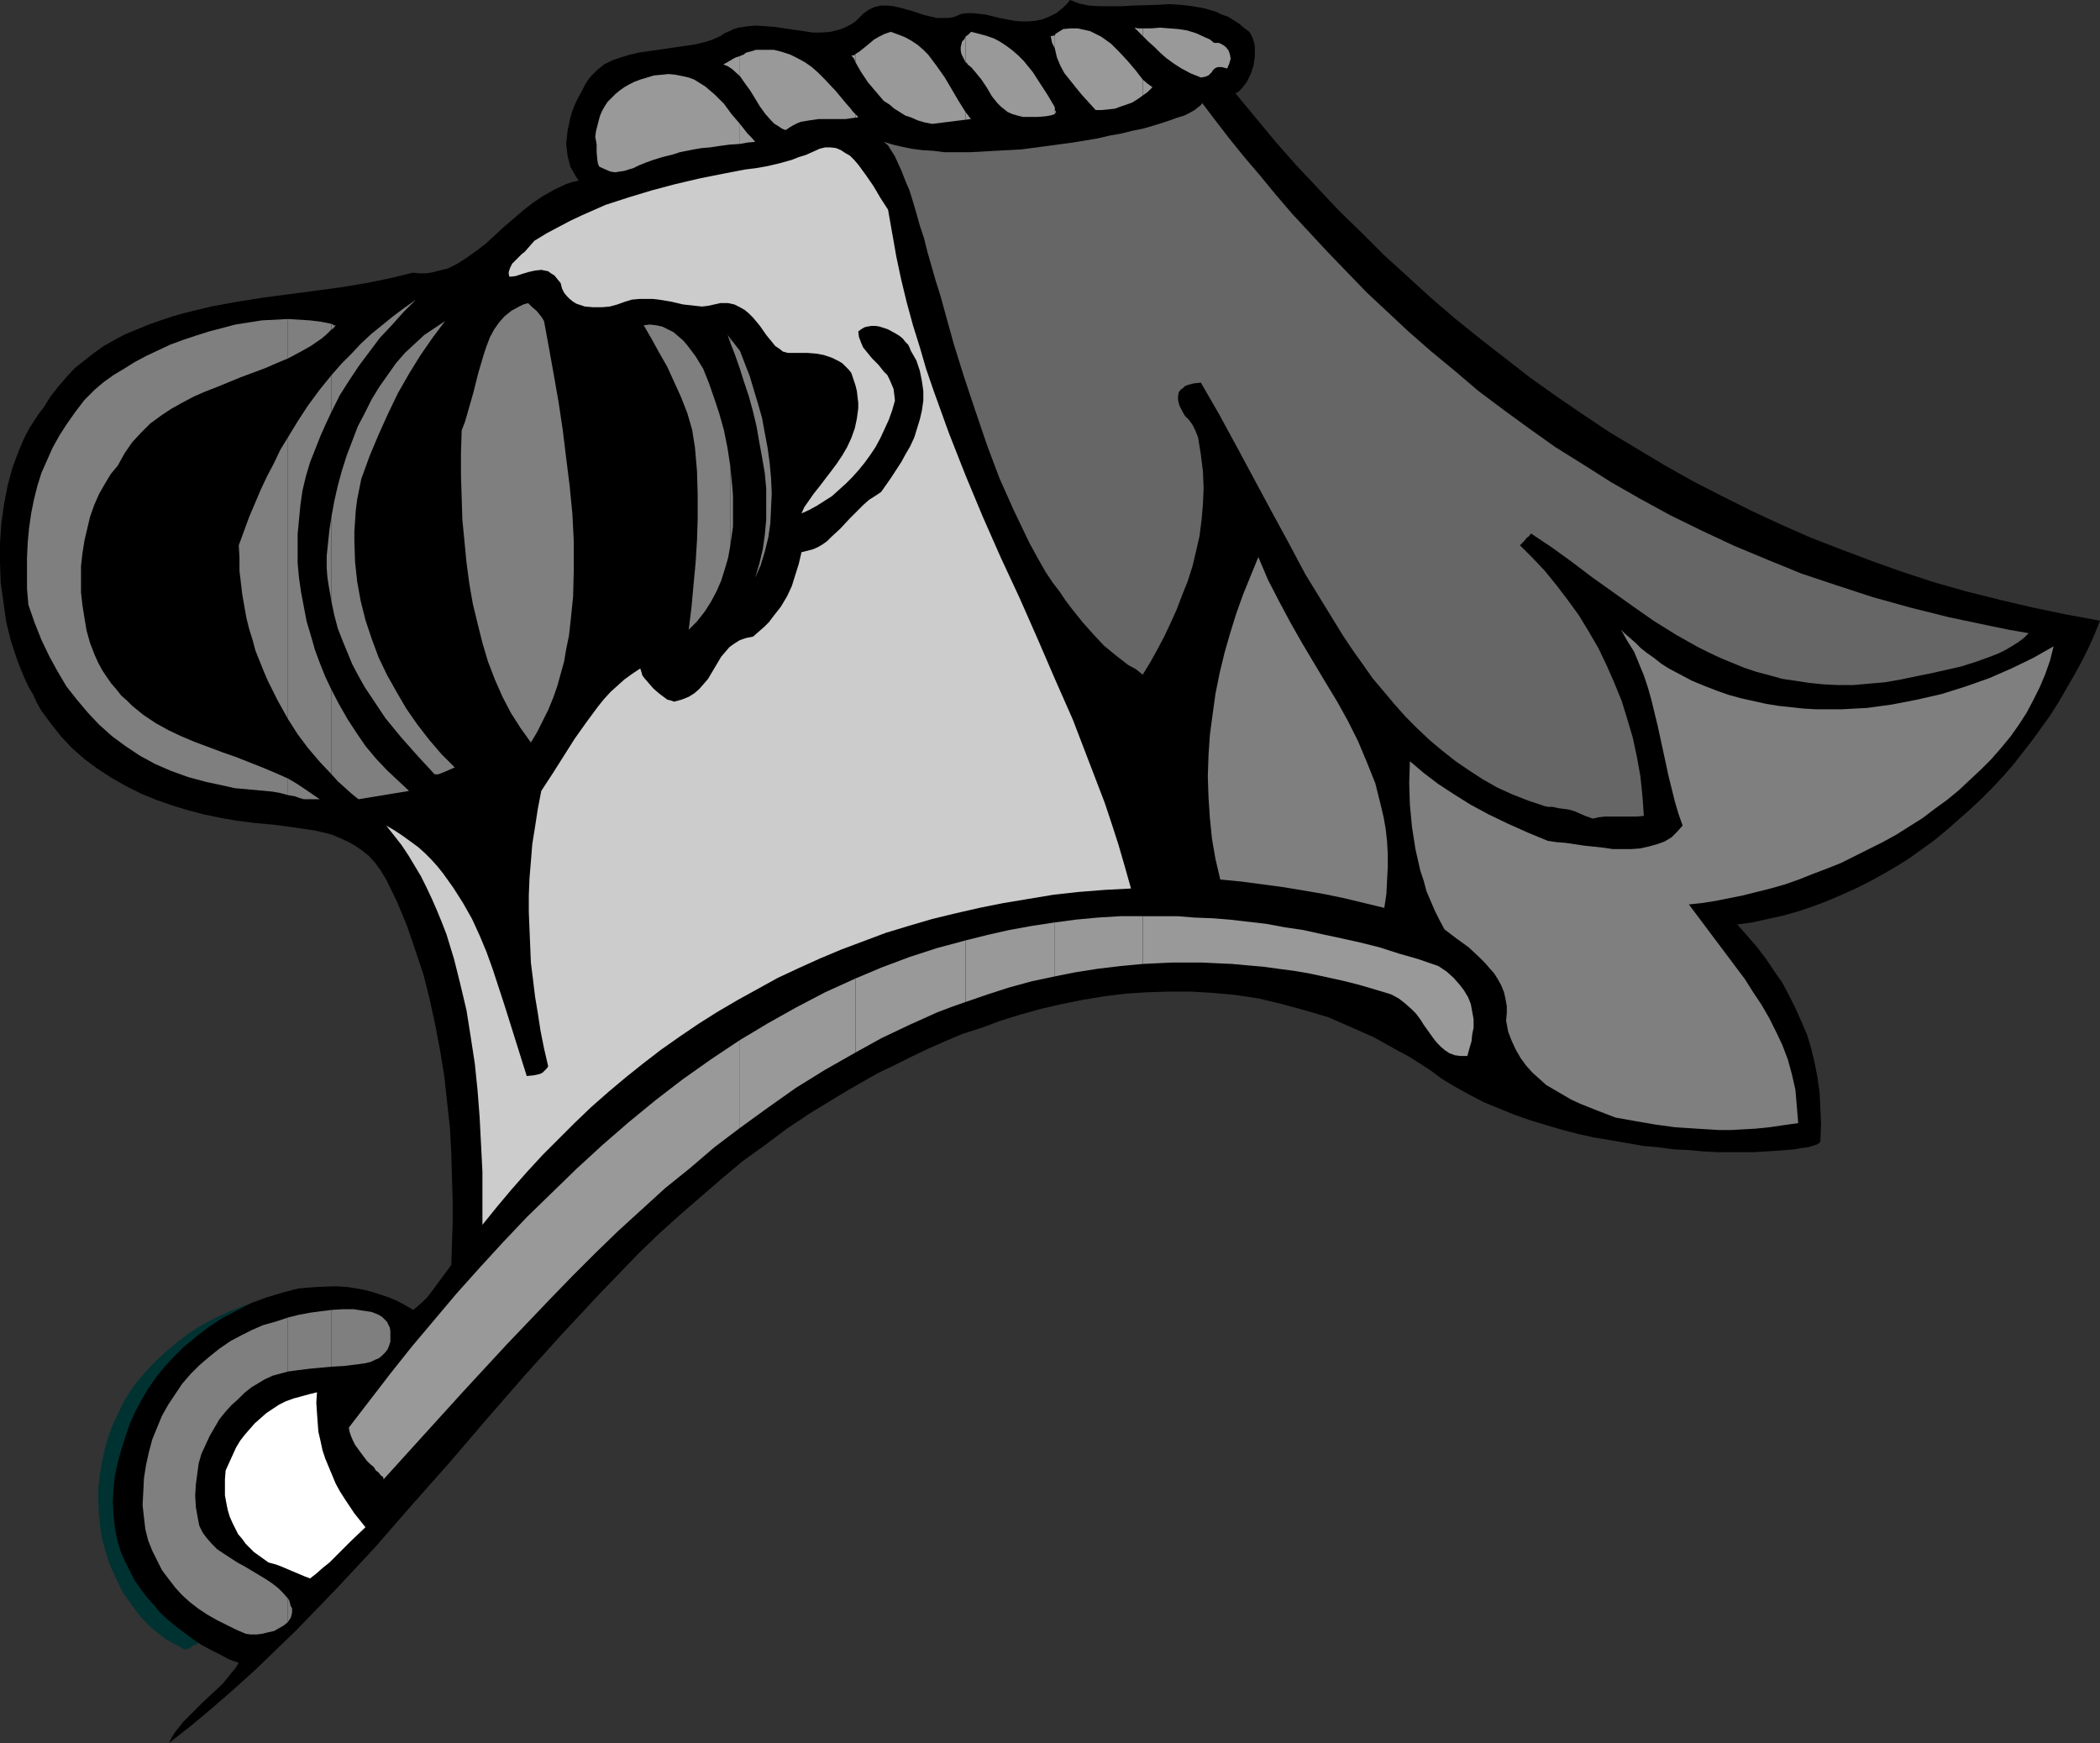
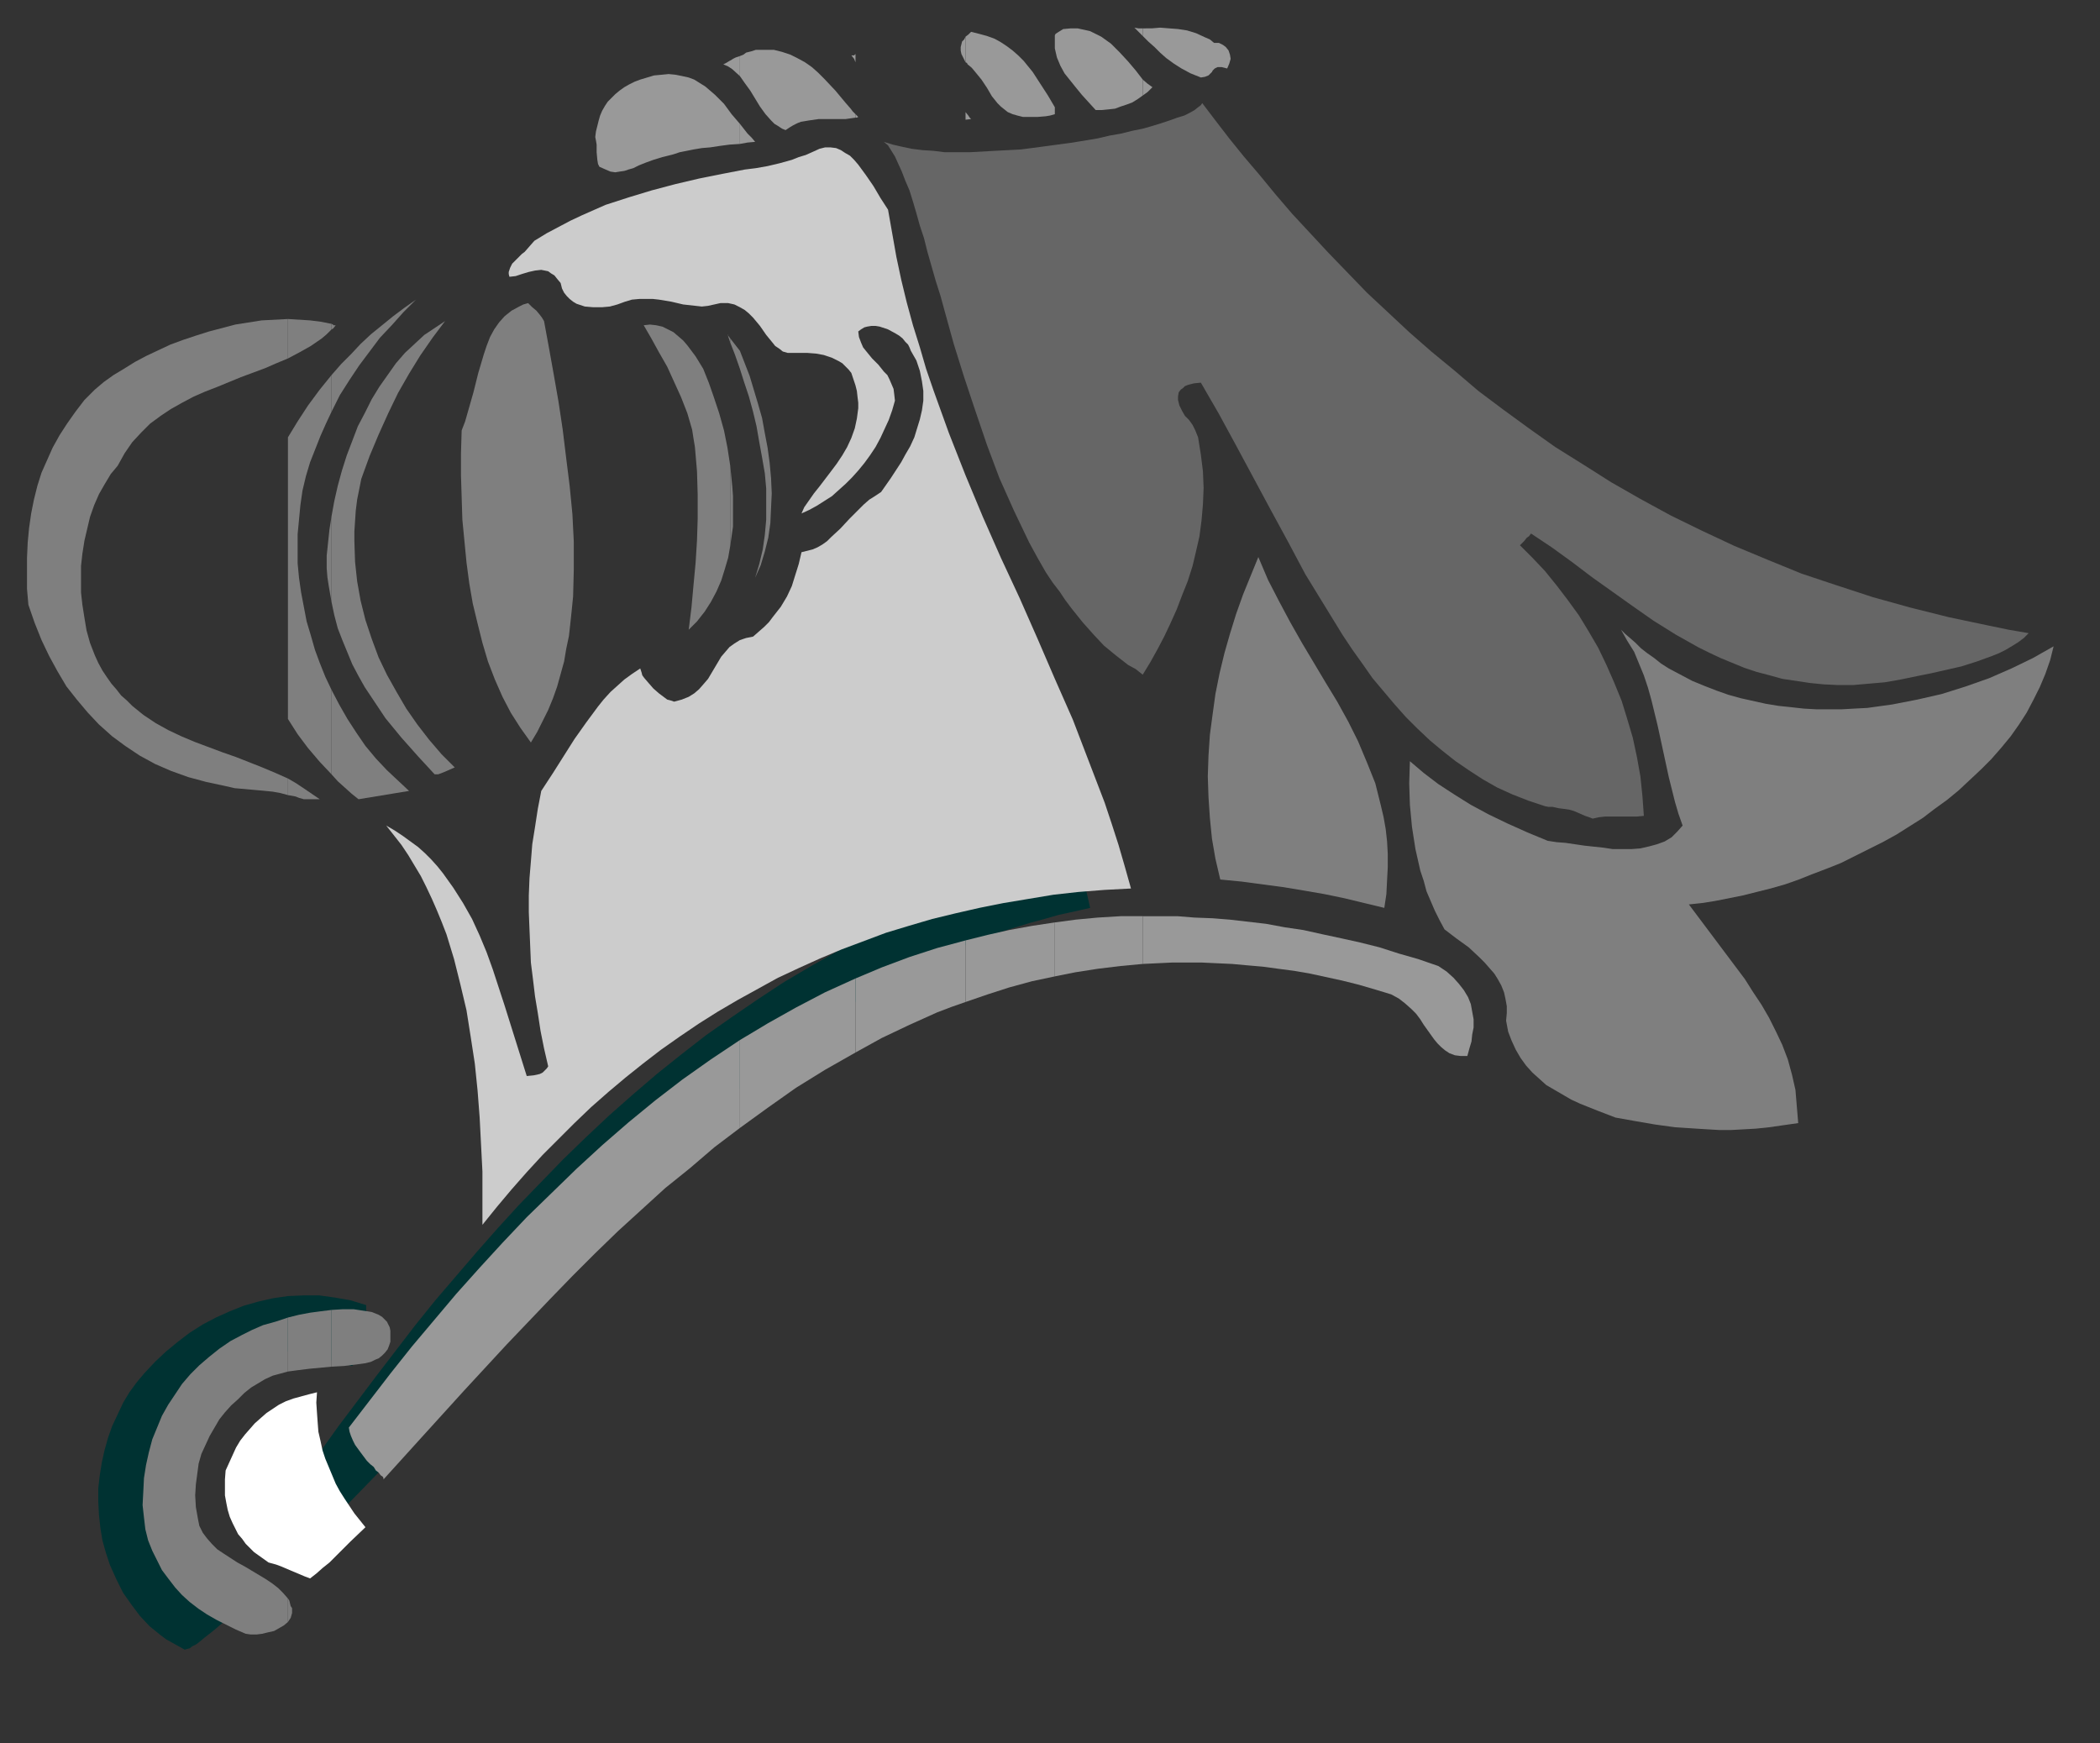
<svg xmlns="http://www.w3.org/2000/svg" xmlns:ns1="http://sodipodi.sourceforge.net/DTD/sodipodi-0.dtd" xmlns:ns2="http://www.inkscape.org/namespaces/inkscape" version="1.0" width="129.724mm" height="107.678mm" id="svg49" ns1:docname="Helmet 70.wmf">
  <rect width="100%" height="100%" fill="#333333" stroke="none" />
  <ns1:namedview id="namedview49" pagecolor="#ffffff" bordercolor="#000000" borderopacity="0.25" ns2:showpageshadow="2" ns2:pageopacity="0.0" ns2:pagecheckerboard="0" ns2:deskcolor="#d1d1d1" ns2:document-units="mm" />
  <defs id="defs1">
    <pattern id="WMFhbasepattern" patternUnits="userSpaceOnUse" width="6" height="6" x="0" y="0" />
  </defs>
  <path style="fill:#003232;fill-opacity:1;fill-rule:evenodd;stroke:none" d="m 43.147,385.16 0.485,-0.162 0.646,-0.162 0.646,-0.485 0.97,-0.485 0.808,-0.646 0.97,-0.808 2.262,-1.777 2.262,-1.939 5.171,-4.039 2.586,-1.777 -3.232,-0.969 -3.232,-1.131 -3.232,-1.292 -1.454,-0.808 -1.616,-0.808 -1.454,-0.808 -1.293,-1.131 -1.293,-0.969 -1.293,-1.292 -0.97,-1.292 -0.97,-1.454 -0.808,-1.454 -0.646,-1.777 -0.808,-2.908 -0.485,-2.908 -0.485,-2.908 -0.323,-2.747 v -2.908 -2.747 l 0.323,-2.585 0.485,-2.585 0.485,-2.585 0.808,-2.262 0.97,-2.262 1.131,-1.939 1.293,-1.939 1.616,-1.777 1.778,-1.616 1.778,-1.292 2.586,-1.454 2.586,-1.131 2.424,-0.808 2.586,-0.485 2.424,-0.485 2.586,-0.162 2.424,0.162 2.262,0.162 2.262,0.323 2.262,0.323 2.101,0.485 2.101,0.485 1.778,0.485 1.778,0.485 1.616,0.485 1.454,0.323 0.485,-1.454 0.646,-1.454 1.778,-2.747 0.808,-1.131 0.485,-0.485 0.162,-0.485 0.323,-0.485 0.162,-0.323 v -0.485 -0.162 l -0.485,-0.808 -0.485,-0.969 -0.323,-0.646 -0.162,-0.808 -0.162,-0.646 v -0.646 -0.485 l -3.717,-1.131 -3.717,-0.646 -3.555,-0.485 H 70.942 l -3.717,0.162 -3.394,0.485 -3.555,0.808 -3.394,0.969 -3.232,1.292 -3.232,1.454 -3.07,1.616 -3.07,1.939 -2.747,2.1 -2.747,2.262 -2.586,2.423 -2.424,2.585 -1.778,2.1 -1.778,2.423 -1.454,2.423 -1.293,2.747 -1.293,2.747 -0.97,2.747 -0.808,2.908 -0.646,2.908 -0.485,3.07 -0.323,2.908 v 3.07 l 0.162,3.07 0.323,3.07 0.485,2.908 0.808,2.908 0.97,2.908 1.454,3.231 1.616,3.231 1.939,2.747 1.939,2.585 2.262,2.423 2.586,2.1 1.293,0.969 1.454,0.808 1.454,0.808 z" id="path1" />
  <path style="fill:#003232;fill-opacity:1;fill-rule:evenodd;stroke:none" d="m 76.437,355.917 5.818,-5.816 5.494,-5.655 5.494,-5.816 5.333,-5.816 10.504,-11.794 10.181,-11.309 10.019,-11.309 10.019,-10.986 4.848,-5.331 5.01,-5.331 5.01,-5.17 5.01,-5.008 5.171,-4.847 5.01,-4.685 5.333,-4.524 5.333,-4.524 5.333,-4.201 5.494,-4.039 5.656,-3.877 5.818,-3.554 5.818,-3.393 6.141,-3.231 6.141,-2.908 6.464,-2.747 6.626,-2.423 6.787,-2.1 3.555,-0.969 3.394,-0.969 3.717,-0.808 3.555,-0.808 -2.424,-10.663 -7.595,1.777 -7.434,1.939 -7.11,2.262 -7.11,2.423 -6.949,2.747 -6.949,2.908 -6.626,3.231 -6.626,3.393 -6.302,3.554 -6.302,3.716 -6.141,4.039 -6.141,4.201 -5.979,4.201 -5.818,4.524 -5.656,4.524 -5.656,4.847 -5.494,4.847 -5.333,5.008 -5.333,5.17 -5.171,5.331 -5.171,5.331 -5.01,5.493 -4.848,5.493 -4.848,5.655 -4.848,5.655 -4.686,5.816 -9.05,11.794 -8.888,11.794 -8.565,11.955 3.232,5.816 1.454,2.747 0.646,1.292 z" id="path2" />
-   <path style="fill:#000000;fill-opacity:1;fill-rule:evenodd;stroke:none" d="m 425.008,266.251 0.162,-3.716 -0.162,-3.716 -0.162,-3.554 -0.485,-3.554 -0.646,-3.393 -0.808,-3.393 -0.97,-3.231 -1.293,-3.07 -1.454,-3.231 -1.454,-2.908 -1.616,-3.07 -1.939,-2.747 -1.939,-2.908 -2.101,-2.747 -2.262,-2.585 -2.262,-2.585 3.555,-0.485 3.555,-0.808 3.717,-0.808 3.394,-0.969 3.394,-1.131 3.394,-1.292 3.394,-1.454 3.232,-1.454 3.232,-1.616 3.232,-1.777 3.07,-1.777 3.07,-1.939 2.909,-2.1 2.909,-2.1 2.747,-2.262 2.747,-2.423 2.747,-2.423 2.586,-2.423 2.586,-2.585 2.424,-2.585 2.424,-2.747 2.262,-2.908 2.262,-2.908 2.101,-2.908 2.101,-2.908 1.939,-3.07 1.778,-3.07 1.778,-3.07 1.778,-3.231 1.616,-3.231 1.454,-3.231 1.293,-3.231 -7.918,-1.454 -7.757,-1.616 -7.595,-1.777 -7.757,-1.939 -7.434,-2.1 -7.434,-2.423 -7.272,-2.585 -7.272,-2.747 -7.11,-2.747 -6.949,-3.07 -6.949,-3.231 -6.787,-3.393 -6.626,-3.393 -6.626,-3.716 -6.464,-3.877 -6.464,-3.877 -6.302,-4.201 -6.141,-4.201 -6.141,-4.362 -5.818,-4.524 -5.818,-4.524 -5.818,-4.685 -5.656,-4.847 -5.494,-5.008 -5.494,-5.008 -5.171,-5.17 -5.333,-5.17 -5.01,-5.331 -5.01,-5.331 -4.848,-5.493 -4.686,-5.655 -4.686,-5.655 0.808,-0.485 0.485,-0.485 0.646,-0.808 0.646,-0.808 0.97,-1.939 0.646,-1.939 0.323,-2.262 V 12.117 10.986 l -0.162,-0.969 -0.323,-0.969 -0.323,-0.808 -0.485,-0.808 -1.293,-0.969 -1.131,-0.969 -1.293,-0.808 -1.293,-0.808 -1.454,-0.485 -1.293,-0.646 -2.747,-0.808 -2.747,-0.485 -2.747,-0.323 -2.747,-0.162 -2.747,0.162 -5.494,0.162 -2.747,0.162 h -2.747 -2.424 L 254.197,1.292 251.934,0.808 249.833,0 l -0.808,0.969 -0.808,0.808 -1.616,1.292 -1.616,0.808 -1.616,0.646 -1.616,0.323 -1.778,0.162 h -1.616 l -1.616,-0.162 -3.394,-0.646 -3.232,-0.808 -1.454,-0.162 -1.454,-0.162 h -1.454 l -1.293,0.162 -1.454,0.646 -1.454,0.323 h -1.293 -1.616 l -1.293,-0.323 -1.454,-0.323 -2.909,-0.969 -2.909,-0.808 -1.454,-0.323 -1.454,-0.162 h -1.454 l -1.454,0.323 -1.454,0.646 -1.293,0.969 -0.97,0.969 -0.808,0.808 -0.97,0.646 -0.97,0.485 -0.97,0.485 -0.97,0.323 -1.939,0.485 -2.101,0.162 h -2.101 l -2.101,-0.323 -2.262,-0.323 -4.363,-0.646 -2.101,-0.162 -2.262,-0.162 -2.101,0.162 -2.101,0.323 -1.131,0.323 -0.97,0.485 -1.131,0.485 -0.97,0.646 -1.778,0.808 -1.939,0.646 -2.101,0.485 -2.101,0.323 -8.888,1.292 -2.262,0.323 -2.101,0.485 -2.101,0.646 -1.939,0.646 -1.939,0.969 -1.616,1.292 -1.454,1.454 -0.646,0.808 -0.646,0.969 -0.808,1.616 -0.808,1.454 -0.808,1.616 -0.646,1.616 -0.485,1.616 -0.323,1.616 -0.323,1.454 -0.162,1.616 -0.162,1.454 0.162,1.292 0.162,1.454 0.323,1.292 0.323,1.292 0.646,1.131 0.646,1.131 0.646,0.969 -1.454,0.323 -1.454,0.485 -2.747,1.292 -2.586,1.454 -2.424,1.616 -2.262,1.777 -2.262,1.939 -2.262,1.939 -2.101,1.939 -2.101,1.939 -2.101,1.616 -2.262,1.616 -2.262,1.454 -2.262,1.131 -1.293,0.323 -1.293,0.323 -1.293,0.323 -1.293,0.162 h -1.454 l -1.454,-0.162 -5.333,1.292 -5.494,1.131 -5.818,0.969 -5.979,0.808 -6.141,0.808 -6.141,0.808 -6.141,0.969 -6.141,1.131 -5.979,1.454 -2.909,0.808 -2.909,0.969 -2.747,0.969 -2.747,1.131 -2.747,1.131 -2.424,1.292 -2.586,1.454 -2.262,1.616 -2.262,1.777 -2.262,1.777 -1.939,2.1 -1.939,2.262 -1.778,2.262 -1.616,2.585 -1.131,1.454 -2.101,3.231 -0.97,1.777 -0.808,1.777 -0.808,1.939 -1.454,3.877 -1.131,4.201 -0.808,4.201 -0.646,4.524 L 0,126.825 v 4.524 l 0.162,4.685 0.646,4.524 0.646,4.685 1.131,4.524 1.454,4.362 0.808,2.1 0.808,1.939 0.97,2.1 1.131,1.939 0.808,1.777 0.97,1.777 2.262,3.07 2.424,3.07 2.586,2.747 2.909,2.585 3.07,2.262 3.232,2.1 3.394,1.939 3.555,1.777 3.555,1.454 3.717,1.292 3.717,1.131 3.717,0.969 3.878,0.808 3.717,0.646 3.717,0.485 5.171,0.485 2.424,0.323 2.262,0.323 2.262,0.323 2.262,0.323 2.101,0.485 1.939,0.485 1.939,0.808 1.778,0.808 1.778,0.969 1.616,1.131 1.616,1.292 1.454,1.616 1.293,1.777 1.293,2.1 2.586,5.331 2.262,5.493 1.939,5.655 1.939,5.816 1.454,5.816 1.293,5.978 1.131,5.978 0.97,5.978 0.646,5.978 0.646,5.816 0.323,5.816 0.162,5.655 0.162,5.493 v 5.331 l -0.162,5.008 -0.162,4.847 -2.262,3.07 -2.262,3.07 -1.131,1.454 -1.131,1.131 -1.131,0.969 -0.97,0.808 -1.939,-1.131 -1.778,-0.969 -1.939,-0.808 -1.939,-0.646 -1.939,-0.646 -1.939,-0.485 -1.778,-0.323 -1.939,-0.323 -2.101,-0.162 h -1.778 l -3.878,0.162 -3.878,0.323 -3.717,0.969 -3.717,1.131 -3.555,1.292 -3.394,1.777 -3.394,1.777 -3.232,2.1 -2.909,2.262 -2.909,2.423 -2.586,2.585 -1.939,2.1 -1.939,2.423 -1.778,2.585 -1.616,2.747 -1.454,2.747 -1.293,2.908 -0.97,2.908 -0.97,3.07 -0.808,2.908 -0.646,3.07 -0.323,3.07 -0.162,2.908 0.162,3.07 0.323,2.908 0.485,2.747 0.808,2.747 0.97,2.262 1.131,2.262 1.131,2.262 1.454,2.1 1.454,1.939 1.616,1.777 1.616,1.939 1.778,1.616 1.939,1.616 1.939,1.454 1.939,1.454 1.939,1.292 2.101,1.131 2.262,1.131 2.101,1.131 2.262,0.808 -0.808,1.292 -0.97,1.131 -1.939,2.423 -4.686,4.362 -2.262,2.262 -2.262,2.262 -1.939,2.423 -0.808,1.292 -0.646,1.292 5.171,-4.039 5.01,-4.201 5.01,-4.362 5.01,-4.524 4.686,-4.524 4.848,-4.685 4.525,-4.685 4.686,-4.847 9.05,-9.694 8.726,-10.017 8.888,-10.017 8.565,-10.017 8.726,-10.017 8.726,-9.694 9.05,-9.694 4.525,-4.685 4.525,-4.685 4.686,-4.524 4.848,-4.362 4.848,-4.201 4.848,-4.201 5.01,-4.201 5.171,-3.716 5.171,-3.877 5.333,-3.554 2.909,-1.777 2.909,-1.777 3.232,-1.939 3.394,-1.939 3.394,-1.939 3.717,-1.777 3.878,-1.939 4.04,-1.939 4.04,-1.777 4.202,-1.777 4.525,-1.454 4.363,-1.616 4.686,-1.454 4.686,-1.292 4.848,-1.131 4.848,-0.969 4.848,-0.808 5.171,-0.646 5.01,-0.323 5.171,-0.162 h 5.171 l 5.333,0.323 5.171,0.485 5.333,0.808 5.333,1.292 5.333,1.454 5.494,1.616 5.171,2.262 5.494,2.423 2.586,1.454 2.586,1.454 2.747,1.454 2.586,1.616 2.747,1.777 2.586,1.939 3.232,1.939 3.232,1.777 3.394,1.777 3.555,1.454 3.555,1.454 3.717,1.292 3.717,1.131 3.878,1.131 3.717,0.969 3.717,0.808 3.878,0.646 3.717,0.646 3.717,0.646 3.555,0.323 3.555,0.485 3.555,0.162 3.394,0.323 3.232,0.162 h 3.07 5.656 l 2.747,-0.162 2.424,-0.162 2.101,-0.162 1.939,-0.162 1.778,-0.323 1.454,-0.162 1.131,-0.323 0.97,-0.323 0.485,-0.323 0.323,-0.323 z" id="path3" />
  <path style="fill:#7f7f7f;fill-opacity:1;fill-rule:evenodd;stroke:none" d="m 170.488,108.73 v 18.741 l 0.323,-2.262 0.323,-2.262 v -2.262 -2.423 -2.423 l -0.162,-2.262 z" id="path4" />
  <path style="fill:#7f7f7f;fill-opacity:1;fill-rule:evenodd;stroke:none" d="m 170.488,79.003 v 0.969 l 1.131,2.908 1.131,3.231 0.97,3.07 1.131,3.393 0.97,3.554 0.808,3.393 0.646,3.716 0.646,3.554 0.646,3.716 0.323,3.554 v 3.716 3.554 l -0.323,3.554 -0.485,3.393 -0.808,3.393 -0.97,3.231 1.293,-2.908 0.97,-3.231 0.808,-3.231 0.485,-3.393 0.162,-3.554 0.162,-3.393 -0.162,-3.554 -0.323,-3.554 -0.485,-3.554 -0.646,-3.393 -0.646,-3.554 -0.97,-3.393 -0.97,-3.231 -0.97,-3.231 -1.131,-2.908 -1.131,-2.908 -1.131,-1.454 z" id="path5" />
  <path style="fill:#7f7f7f;fill-opacity:1;fill-rule:evenodd;stroke:none" d="m 170.488,79.972 v -0.969 l -0.485,-0.646 -0.162,-0.162 v -0.162 z" id="path6" />
  <path style="fill:#7f7f7f;fill-opacity:1;fill-rule:evenodd;stroke:none" d="m 170.488,127.471 v -18.741 l -0.646,-4.201 -0.808,-4.039 -1.131,-4.039 -1.293,-3.877 -1.131,-3.231 -1.293,-3.231 -1.778,-2.908 -0.97,-1.292 -0.97,-1.292 -0.97,-1.131 -1.131,-0.969 -1.131,-0.969 -1.293,-0.646 -1.293,-0.646 -1.454,-0.323 -1.454,-0.162 -1.454,0.162 1.778,3.07 1.778,3.231 1.939,3.393 1.616,3.554 1.616,3.554 1.454,3.716 1.131,3.877 0.323,2.1 0.323,1.939 0.485,5.655 0.162,5.493 v 5.493 l -0.162,5.17 -0.323,5.17 -0.485,5.17 -0.485,5.331 -0.646,5.17 1.939,-1.939 1.778,-2.262 1.454,-2.262 1.293,-2.423 1.131,-2.585 0.808,-2.585 0.808,-2.747 z" id="path7" />
  <path style="fill:#7f7f7f;fill-opacity:1;fill-rule:evenodd;stroke:none" d="m 77.406,305.834 v 13.248 0 l 2.909,-0.162 2.586,-0.323 1.293,-0.162 1.131,-0.162 1.293,-0.323 0.97,-0.485 0.808,-0.323 0.808,-0.646 0.646,-0.646 0.646,-0.808 0.323,-0.808 0.323,-0.969 v -1.131 -1.454 l -0.162,-0.808 -0.323,-0.646 -0.323,-0.646 -0.646,-0.646 -0.485,-0.485 -0.808,-0.485 -0.808,-0.323 -0.808,-0.323 -0.97,-0.162 -1.131,-0.162 -2.101,-0.323 h -2.586 z" id="path8" />
  <path style="fill:#7f7f7f;fill-opacity:1;fill-rule:evenodd;stroke:none" d="m 77.406,161.076 v 19.71 l 1.454,1.616 1.616,1.454 1.616,1.454 1.616,1.292 11.797,-1.939 -2.586,-2.423 -2.586,-2.423 -2.586,-2.747 -2.424,-2.908 -2.101,-3.07 -2.101,-3.231 -1.939,-3.393 z" id="path9" />
  <path style="fill:#7f7f7f;fill-opacity:1;fill-rule:evenodd;stroke:none" d="m 77.406,120.524 v 20.033 l 0.646,3.07 0.808,3.07 1.131,2.908 1.131,2.747 1.131,2.747 1.454,2.747 1.454,2.585 1.616,2.423 1.616,2.423 1.616,2.423 3.717,4.524 3.878,4.362 3.878,4.201 h 0.323 0.485 l 1.293,-0.485 2.586,-1.131 -3.07,-3.07 -2.909,-3.393 -2.747,-3.554 -2.586,-3.716 -2.262,-3.877 -2.262,-4.039 -1.939,-4.039 -1.616,-4.362 -1.454,-4.362 -1.131,-4.524 -0.808,-4.524 -0.485,-4.524 -0.162,-4.847 v -2.262 l 0.162,-2.423 0.162,-2.423 0.323,-2.585 0.485,-2.423 0.485,-2.423 1.939,-5.331 2.101,-5.008 2.262,-5.008 2.262,-4.685 2.586,-4.524 2.586,-4.201 2.909,-4.201 2.909,-3.877 -2.424,1.616 -2.424,1.616 -2.262,2.1 -2.262,2.1 -2.101,2.423 -1.939,2.747 -1.939,2.747 -1.778,2.908 -1.616,3.231 -1.616,3.07 -1.293,3.393 -1.293,3.393 -1.131,3.554 -0.97,3.554 -0.808,3.554 z" id="path10" />
  <path style="fill:#7f7f7f;fill-opacity:1;fill-rule:evenodd;stroke:none" d="m 77.406,87.566 v 8.563 l 1.939,-3.877 2.262,-3.554 2.262,-3.393 2.424,-3.231 2.424,-3.231 2.747,-2.908 2.747,-3.07 2.909,-2.908 -2.747,1.939 -2.586,1.939 -2.586,2.1 -2.586,2.1 -2.424,2.262 -2.262,2.423 -2.262,2.262 z" id="path11" />
  <path style="fill:#7f7f7f;fill-opacity:1;fill-rule:evenodd;stroke:none" d="m 77.406,75.61 v 1.292 l 0.323,-0.162 0.162,-0.162 0.485,-0.646 h -0.485 l -0.162,-0.162 z" id="path12" />
  <path style="fill:#7f7f7f;fill-opacity:1;fill-rule:evenodd;stroke:none" d="m 123.947,173.354 1.454,-2.423 1.293,-2.585 1.293,-2.585 1.131,-2.747 0.97,-2.747 0.808,-2.908 0.808,-2.908 0.485,-2.908 0.646,-3.07 0.323,-2.908 0.323,-3.07 0.323,-3.231 0.162,-6.301 v -6.462 l -0.323,-6.462 -0.646,-6.624 -0.808,-6.462 -0.808,-6.624 -0.97,-6.462 -1.131,-6.462 -1.131,-6.301 -1.131,-6.139 -0.485,-0.808 -0.485,-0.646 -0.808,-0.969 -0.97,-0.808 -0.97,-0.969 -1.131,0.323 -0.97,0.485 -1.778,0.969 -1.616,1.292 -1.293,1.454 -1.131,1.616 -0.97,1.777 -0.808,2.1 -0.646,1.939 -1.293,4.362 -1.131,4.524 -1.293,4.524 -0.646,2.262 -0.808,2.1 -0.162,5.331 v 5.17 l 0.162,5.17 0.162,5.17 0.485,5.008 0.485,5.008 0.646,4.847 0.808,4.685 1.131,4.685 1.131,4.524 1.293,4.362 1.616,4.201 1.778,4.039 1.939,3.716 2.262,3.554 z" id="path13" />
  <path style="fill:#7f7f7f;fill-opacity:1;fill-rule:evenodd;stroke:none" d="m 77.406,76.903 v -1.292 l -2.424,-0.485 -2.586,-0.323 -2.586,-0.162 -2.586,-0.162 v 0 9.209 l 2.747,-1.454 2.586,-1.454 2.586,-1.777 1.131,-0.969 z" id="path14" />
  <path style="fill:#7f7f7f;fill-opacity:1;fill-rule:evenodd;stroke:none" d="m 77.406,96.128 v -8.563 l -2.747,3.393 -2.747,3.716 -2.424,3.716 -2.262,3.716 v 65.755 l 2.262,3.554 2.424,3.231 2.747,3.231 2.747,2.908 v -19.71 l -1.454,-3.07 -1.293,-3.231 -1.131,-3.07 -0.97,-3.393 -0.97,-3.231 -0.646,-3.393 -0.646,-3.393 -0.485,-3.393 -0.323,-3.393 v -3.393 -3.393 l 0.323,-3.393 0.323,-3.393 0.485,-3.393 0.808,-3.393 0.97,-3.231 2.424,-6.139 1.293,-2.908 z" id="path15" />
  <path style="fill:#7f7f7f;fill-opacity:1;fill-rule:evenodd;stroke:none" d="m 77.406,140.557 v -20.033 l -0.485,3.07 -0.323,3.07 -0.323,3.07 v 2.908 l 0.162,2.1 0.323,2.1 z" id="path16" />
  <path style="fill:#7f7f7f;fill-opacity:1;fill-rule:evenodd;stroke:none" d="m 77.406,319.082 v -13.248 l -2.586,0.323 -2.424,0.323 -2.586,0.485 -2.586,0.646 v 12.602 l 2.424,-0.323 2.586,-0.323 z" id="path17" />
  <path style="fill:#7f7f7f;fill-opacity:1;fill-rule:evenodd;stroke:none" d="m 67.226,373.204 v 5.493 0 l 0.646,-0.969 0.323,-1.131 v -0.485 -0.646 l -0.323,-0.485 -0.162,-0.646 -0.162,-0.646 z" id="path18" />
  <path style="fill:#7f7f7f;fill-opacity:1;fill-rule:evenodd;stroke:none" d="m 67.226,181.755 v 3.716 0.162 l 1.778,0.323 0.808,0.323 1.131,0.323 h 3.717 l -3.555,-2.423 -1.939,-1.292 z" id="path19" />
  <path style="fill:#7f7f7f;fill-opacity:1;fill-rule:evenodd;stroke:none" d="m 67.226,83.688 v -9.209 0 l -3.07,0.162 -3.07,0.162 -3.07,0.485 -3.07,0.485 -3.07,0.808 -3.07,0.808 -3.07,0.969 -2.909,0.969 -3.07,1.131 -2.747,1.292 -2.747,1.292 -2.747,1.454 -2.586,1.616 -2.424,1.454 -2.262,1.616 -2.101,1.777 -2.424,2.423 -2.101,2.747 -1.939,2.747 -1.778,2.747 -1.616,2.908 -1.293,2.908 -1.293,2.908 -0.97,3.07 -0.808,3.231 -0.646,3.231 -0.485,3.393 -0.323,3.393 -0.162,3.554 v 3.554 3.716 l 0.323,3.716 1.454,4.201 1.616,4.039 1.778,3.716 1.939,3.554 2.101,3.554 2.424,3.07 2.586,3.07 2.586,2.747 3.07,2.747 3.07,2.262 3.394,2.262 3.555,1.939 3.717,1.616 4.04,1.454 4.202,1.131 4.525,0.969 2.101,0.485 1.939,0.162 3.555,0.323 3.394,0.323 1.778,0.323 1.778,0.485 v -0.162 -3.716 l -2.909,-1.292 -3.07,-1.292 -6.141,-2.423 -3.232,-1.131 -6.464,-2.423 -3.07,-1.292 -3.07,-1.454 -2.909,-1.616 -2.909,-1.939 -2.586,-2.1 -1.293,-1.292 -1.293,-1.131 -1.131,-1.454 -1.131,-1.292 -1.131,-1.616 -0.97,-1.454 -0.97,-1.777 -0.808,-1.777 -1.131,-2.908 -0.808,-2.908 -0.485,-2.908 -0.485,-3.07 -0.323,-2.908 v -3.07 -3.07 l 0.323,-2.908 0.485,-3.07 0.646,-2.747 0.646,-2.747 0.97,-2.747 1.131,-2.585 1.293,-2.262 1.454,-2.423 1.616,-1.939 0.808,-1.454 0.808,-1.454 1.778,-2.585 2.101,-2.262 2.101,-2.1 2.424,-1.777 2.424,-1.616 2.586,-1.454 2.747,-1.454 2.586,-1.131 2.909,-1.131 5.494,-2.262 5.656,-2.1 2.586,-1.131 z" id="path20" />
-   <path style="fill:#7f7f7f;fill-opacity:1;fill-rule:evenodd;stroke:none" d="m 67.226,167.861 v -65.755 l -1.778,2.908 -1.454,3.07 -1.616,3.07 -1.454,3.07 -2.747,6.462 -2.424,6.624 0.162,2.908 v 3.07 l 0.323,2.747 0.323,2.747 0.485,2.747 0.485,2.747 0.646,2.585 0.808,2.585 0.646,2.423 0.97,2.423 0.97,2.423 0.97,2.262 2.262,4.524 z" id="path21" />
  <path style="fill:#7f7f7f;fill-opacity:1;fill-rule:evenodd;stroke:none" d="m 67.226,320.212 v -12.602 l -2.909,0.969 -2.909,0.808 -2.586,1.131 -2.262,1.131 -2.747,1.454 -2.586,1.777 -2.424,1.939 -2.262,1.939 -2.101,2.1 -1.939,2.262 -1.616,2.423 -1.616,2.423 -1.454,2.585 -1.131,2.747 -1.131,2.747 -0.808,3.07 -0.646,2.908 -0.485,3.07 -0.162,3.231 -0.162,3.07 0.323,2.908 0.323,2.747 0.646,2.585 0.97,2.423 1.131,2.262 1.131,2.262 1.454,1.939 1.616,2.1 1.616,1.777 1.778,1.616 2.101,1.616 1.939,1.292 2.262,1.292 2.262,1.131 2.262,1.131 2.262,0.969 1.131,0.162 h 1.454 l 1.293,-0.162 1.293,-0.323 1.454,-0.323 1.131,-0.646 1.131,-0.646 0.97,-0.808 v 0 -5.493 l -1.131,-1.292 -1.131,-1.131 -1.454,-1.131 -1.454,-0.969 -3.232,-1.939 -1.616,-0.969 -1.778,-0.969 -3.232,-2.1 -1.454,-0.969 -1.293,-1.292 -1.131,-1.292 -0.97,-1.292 -0.808,-1.616 -0.323,-1.616 -0.485,-2.747 -0.162,-2.747 0.162,-2.585 0.323,-2.423 0.323,-2.423 0.646,-2.262 0.97,-2.1 0.97,-2.1 1.131,-1.939 1.131,-1.939 1.293,-1.616 1.454,-1.616 1.616,-1.454 1.454,-1.454 1.616,-1.292 1.616,-0.969 1.616,-0.969 1.778,-0.808 1.778,-0.485 z" id="path22" />
  <path style="fill:#ffffff;fill-opacity:1;fill-rule:evenodd;stroke:none" d="m 72.397,368.519 1.454,-1.131 1.454,-1.292 1.616,-1.292 1.616,-1.616 3.232,-3.231 3.555,-3.393 -2.586,-3.231 -2.262,-3.393 -1.131,-1.777 -0.97,-1.777 -0.808,-1.939 -0.808,-1.939 -0.808,-1.939 -0.646,-1.939 -0.485,-2.262 -0.485,-2.1 -0.162,-2.1 -0.162,-2.262 -0.162,-2.423 0.162,-2.423 -1.939,0.485 -1.778,0.485 -1.778,0.485 -1.778,0.646 -1.616,0.808 -1.454,0.969 -1.454,0.969 -1.293,1.131 -1.454,1.292 -1.131,1.292 -1.131,1.292 -1.131,1.454 -0.97,1.616 -0.808,1.777 -0.808,1.777 -0.808,1.777 -0.162,2.1 v 1.939 1.777 l 0.323,1.777 0.323,1.616 0.485,1.616 0.646,1.454 0.646,1.292 0.646,1.292 0.97,1.131 0.808,1.131 0.97,0.969 0.97,0.969 1.131,0.808 2.262,1.616 1.778,0.485 1.293,0.485 1.131,0.485 1.131,0.485 1.939,0.808 1.131,0.485 z" id="path23" />
  <path style="fill:#cccccc;fill-opacity:1;fill-rule:evenodd;stroke:none" d="m 112.635,285.962 3.394,-4.201 3.394,-4.039 3.555,-4.039 3.717,-4.039 3.717,-3.716 3.717,-3.716 3.878,-3.716 4.04,-3.554 4.04,-3.393 4.04,-3.231 4.202,-3.231 4.363,-3.07 4.525,-3.07 4.363,-2.747 4.686,-2.747 4.686,-2.585 4.686,-2.585 4.848,-2.262 5.01,-2.262 5.01,-2.1 5.171,-1.939 5.171,-1.939 5.333,-1.616 5.494,-1.616 5.333,-1.292 5.656,-1.292 5.656,-1.131 5.818,-0.969 5.818,-0.969 5.818,-0.646 6.141,-0.485 6.141,-0.323 -1.454,-5.17 -1.454,-5.008 -1.616,-5.008 -1.616,-4.847 -3.717,-9.694 -3.717,-9.694 -4.202,-9.532 -4.04,-9.37 -4.202,-9.532 -4.363,-9.37 -4.202,-9.532 -4.04,-9.694 -3.878,-9.855 -3.555,-9.855 -1.778,-5.17 -1.454,-5.008 -1.616,-5.17 -1.454,-5.331 -1.293,-5.331 -1.131,-5.331 -0.97,-5.493 -0.97,-5.493 -1.778,-2.747 -1.616,-2.747 -1.778,-2.585 -1.778,-2.423 -0.97,-1.131 -0.97,-0.969 -1.131,-0.646 -0.97,-0.646 -1.131,-0.485 -1.293,-0.162 h -1.293 l -1.293,0.323 -1.778,0.808 -1.454,0.646 -1.616,0.485 -1.616,0.646 -2.909,0.808 -2.747,0.646 -2.747,0.485 -2.586,0.323 -5.01,0.969 -5.656,1.131 -5.494,1.292 -5.494,1.454 -5.333,1.616 -5.494,1.777 -5.494,2.423 -2.747,1.292 -2.747,1.454 -2.747,1.454 -2.909,1.777 -1.131,1.292 -1.131,1.292 -0.646,0.485 -0.485,0.485 -0.97,0.969 -0.808,0.808 -0.485,0.969 -0.323,0.969 v 0.485 l 0.162,0.646 1.454,-0.162 1.454,-0.485 1.616,-0.485 1.454,-0.323 1.454,-0.162 0.808,0.162 0.808,0.162 0.646,0.485 0.808,0.485 0.646,0.808 0.808,0.969 0.323,1.292 0.485,0.969 0.646,0.808 0.646,0.646 0.808,0.646 0.808,0.485 0.97,0.323 0.97,0.323 1.939,0.162 h 2.101 l 1.778,-0.162 1.778,-0.485 1.778,-0.646 1.616,-0.485 1.778,-0.162 h 1.616 1.454 l 1.454,0.162 2.909,0.485 2.747,0.646 2.909,0.323 1.454,0.162 1.454,-0.162 1.454,-0.323 1.454,-0.323 h 1.778 l 1.454,0.323 1.293,0.646 1.131,0.646 0.97,0.808 0.97,0.969 1.616,1.939 1.454,2.1 1.454,1.777 0.646,0.808 0.97,0.646 0.808,0.646 1.131,0.323 h 2.262 2.262 l 2.101,0.162 1.778,0.323 1.939,0.646 1.616,0.808 0.808,0.485 0.646,0.646 0.808,0.808 0.646,0.808 0.485,1.454 0.485,1.454 0.323,1.292 0.162,1.454 0.162,1.292 v 1.292 l -0.323,2.423 -0.485,2.262 -0.808,2.262 -0.97,2.1 -1.131,1.939 -1.293,1.939 -1.454,1.939 -2.586,3.393 -1.293,1.616 -1.131,1.616 -1.131,1.616 -0.646,1.454 1.778,-0.808 1.778,-0.969 1.778,-1.131 1.778,-1.131 1.616,-1.454 1.616,-1.454 1.454,-1.454 1.454,-1.616 1.454,-1.777 1.293,-1.777 1.293,-1.939 1.131,-2.1 0.97,-2.1 0.97,-2.1 0.808,-2.262 0.646,-2.262 -0.162,-1.454 -0.162,-1.292 -0.485,-1.131 -0.485,-1.131 -0.485,-0.969 -0.808,-0.808 -1.293,-1.616 -1.454,-1.454 -1.454,-1.777 -0.646,-0.808 -0.485,-1.131 -0.485,-1.292 -0.162,-1.292 0.646,-0.485 0.808,-0.485 0.646,-0.162 0.97,-0.162 h 0.97 l 0.97,0.162 0.97,0.323 0.97,0.323 1.778,0.969 0.808,0.485 0.808,0.646 0.646,0.808 0.646,0.646 0.323,0.646 0.323,0.808 1.293,2.262 0.808,2.423 0.485,2.423 0.323,2.262 v 2.262 l -0.323,2.262 -0.485,2.1 -0.646,2.1 -0.646,2.1 -0.97,2.1 -1.131,1.939 -0.97,1.777 -2.424,3.716 -2.262,3.231 -1.454,0.969 -1.293,0.808 -1.293,1.131 -1.131,1.131 -2.262,2.262 -2.101,2.262 -2.101,1.939 -0.97,0.969 -1.131,0.808 -1.131,0.646 -1.131,0.485 -1.293,0.323 -1.293,0.323 -0.646,2.747 -0.808,2.585 -0.808,2.585 -1.131,2.423 -1.454,2.423 -1.778,2.262 -0.97,1.292 -1.131,1.131 -1.293,1.131 -1.293,1.131 -1.616,0.323 -1.454,0.485 -1.293,0.808 -1.131,0.808 -0.97,1.131 -0.97,1.131 -3.07,5.17 -0.97,1.131 -1.131,1.292 -1.131,0.969 -1.293,0.808 -1.616,0.646 -1.778,0.485 -0.485,-0.162 -0.485,-0.162 -0.646,-0.162 -0.646,-0.485 -1.293,-0.969 -1.293,-1.131 -1.131,-1.292 -0.97,-1.131 -0.485,-0.646 -0.162,-0.646 -0.162,-0.485 -0.162,-0.485 -1.939,1.292 -1.778,1.292 -1.616,1.454 -1.616,1.454 -1.616,1.777 -1.293,1.616 -2.747,3.716 -2.747,3.877 -5.01,7.916 -2.747,4.201 -0.808,4.201 -0.646,4.201 -0.646,4.039 -0.323,4.039 -0.323,3.877 -0.162,4.039 v 3.877 l 0.162,4.039 0.162,3.877 0.162,3.877 0.485,3.877 0.485,4.039 0.646,3.877 0.646,4.201 0.808,4.039 0.97,4.201 -0.323,0.485 -0.485,0.485 -0.485,0.485 -0.646,0.323 -0.646,0.162 -0.808,0.162 -1.616,0.162 -2.586,-8.24 -2.586,-8.24 -2.747,-8.401 -1.454,-4.039 -1.616,-3.877 -1.778,-3.877 -2.101,-3.716 -2.262,-3.554 -2.424,-3.393 -1.293,-1.616 -1.454,-1.616 -1.454,-1.454 -1.616,-1.454 -1.778,-1.292 -1.778,-1.292 -1.939,-1.292 -1.939,-1.131 1.778,2.262 1.778,2.262 1.616,2.423 1.454,2.423 1.454,2.423 1.293,2.585 1.293,2.747 1.131,2.585 1.131,2.747 1.131,2.908 1.778,5.816 1.454,5.816 1.454,6.139 0.97,6.139 0.97,6.301 0.646,6.301 0.485,6.301 0.323,6.301 0.323,6.301 v 6.301 z" id="path24" />
  <path style="fill:#7f7f7f;fill-opacity:1;fill-rule:evenodd;stroke:none" d="m 419.836,262.212 -0.162,-1.939 -0.162,-1.939 -0.323,-3.877 -0.808,-3.554 -0.97,-3.554 -1.293,-3.393 -1.454,-3.07 -1.616,-3.231 -1.778,-3.07 -1.939,-2.908 -1.939,-3.07 -4.363,-5.816 -4.363,-5.816 -4.363,-5.816 3.07,-0.323 3.07,-0.485 3.232,-0.646 3.232,-0.646 3.232,-0.808 3.232,-0.808 3.394,-0.969 3.232,-1.131 3.232,-1.292 3.394,-1.292 3.232,-1.292 3.232,-1.616 3.232,-1.616 3.232,-1.616 3.232,-1.777 3.07,-1.939 3.07,-1.939 2.747,-2.1 2.909,-2.1 2.747,-2.262 2.586,-2.423 2.586,-2.423 2.424,-2.423 2.262,-2.585 2.262,-2.747 1.939,-2.747 1.778,-2.747 1.616,-3.07 1.454,-2.908 1.293,-3.07 1.131,-3.231 0.808,-3.231 -4.848,2.747 -5.01,2.423 -5.171,2.262 -5.494,1.939 -5.656,1.777 -5.656,1.292 -5.818,1.131 -5.818,0.808 -3.07,0.162 -2.909,0.162 h -2.909 -3.07 l -2.909,-0.162 -2.909,-0.323 -3.07,-0.323 -2.909,-0.485 -2.909,-0.646 -2.909,-0.646 -2.909,-0.808 -2.747,-0.969 -2.909,-1.131 -2.747,-1.131 -2.747,-1.454 -2.747,-1.454 -1.778,-1.131 -1.616,-1.292 -1.616,-1.131 -1.454,-1.131 -1.293,-1.292 -1.293,-1.131 -1.131,-0.969 -0.97,-0.969 1.454,2.585 1.616,2.585 1.131,2.747 1.131,2.747 0.97,2.908 0.808,2.908 1.454,5.978 1.293,5.978 1.293,5.978 1.454,5.816 0.808,2.747 0.97,2.747 -1.293,1.454 -1.293,1.292 -1.616,0.969 -1.778,0.646 -1.778,0.485 -2.101,0.485 -2.101,0.162 h -2.101 -2.262 l -2.101,-0.323 -4.525,-0.485 -4.363,-0.646 -2.101,-0.162 -2.101,-0.323 -4.686,-1.939 -4.686,-2.1 -4.363,-2.1 -4.202,-2.262 -3.878,-2.423 -3.717,-2.423 -3.394,-2.585 -3.232,-2.747 -0.162,5.17 0.162,5.008 0.485,5.17 0.808,5.17 1.131,5.008 0.808,2.423 0.646,2.423 0.97,2.262 0.97,2.262 1.131,2.262 1.131,2.1 2.747,2.1 2.909,2.1 2.586,2.423 1.131,1.131 1.131,1.292 1.131,1.292 0.808,1.292 0.808,1.454 0.646,1.616 0.323,1.454 0.323,1.777 v 1.616 l -0.162,1.777 0.485,2.585 0.808,2.1 0.97,2.1 1.131,1.939 1.293,1.777 1.454,1.616 1.616,1.454 1.616,1.454 1.939,1.131 1.939,1.131 1.939,1.131 2.101,0.969 4.04,1.616 4.202,1.616 4.525,0.808 4.686,0.808 4.686,0.646 5.01,0.323 2.586,0.162 2.747,0.162 h 2.747 l 2.909,-0.162 2.909,-0.162 3.07,-0.323 3.394,-0.485 z" id="path25" />
  <path style="fill:#7f7f7f;fill-opacity:1;fill-rule:evenodd;stroke:none" d="m 323.2,211.967 0.485,-3.231 0.162,-3.231 0.162,-3.07 v -3.07 l -0.162,-2.908 -0.323,-2.908 -0.485,-2.747 -0.646,-2.747 -0.646,-2.585 -0.646,-2.585 -0.97,-2.423 -0.97,-2.423 -2.101,-5.008 -2.262,-4.524 -2.586,-4.685 -2.747,-4.524 -5.494,-9.209 -2.747,-4.847 -2.586,-4.847 -2.586,-5.008 -2.262,-5.331 -1.778,4.362 -1.778,4.362 -1.616,4.524 -1.454,4.685 -1.293,4.524 -1.131,4.685 -0.97,4.847 -0.646,4.685 -0.646,4.847 -0.323,4.847 -0.162,4.847 0.162,4.847 0.323,4.847 0.485,4.847 0.808,4.685 1.131,4.847 5.01,0.485 4.848,0.646 4.848,0.646 4.848,0.808 4.686,0.808 4.686,0.969 4.686,1.131 z" id="path26" />
  <path style="fill:#666666;fill-opacity:1;fill-rule:evenodd;stroke:none" d="m 371.841,191.126 1.454,-0.323 1.454,-0.162 h 2.909 2.909 1.616 l 1.616,-0.162 -0.323,-4.524 -0.485,-4.685 -0.808,-4.524 -0.97,-4.524 -1.293,-4.362 -1.293,-4.201 -1.778,-4.362 -1.778,-4.039 -1.939,-4.039 -2.262,-3.877 -2.262,-3.716 -2.586,-3.554 -2.586,-3.393 -2.747,-3.393 -2.909,-3.07 -2.909,-2.908 0.323,-0.323 0.646,-0.646 0.646,-0.808 0.485,-0.323 0.485,-0.646 4.848,3.231 4.686,3.393 4.686,3.554 9.534,6.786 4.848,3.393 5.171,3.231 5.171,2.908 2.586,1.292 2.747,1.292 2.747,1.131 2.747,1.131 2.909,0.969 3.07,0.808 2.909,0.808 3.232,0.485 3.232,0.485 3.232,0.323 3.394,0.162 h 3.394 l 3.717,-0.323 3.717,-0.323 3.717,-0.646 3.878,-0.808 1.616,-0.323 1.616,-0.323 3.555,-0.808 3.555,-0.808 3.555,-1.131 3.555,-1.292 1.616,-0.646 1.616,-0.808 1.616,-0.969 1.293,-0.808 1.293,-0.969 1.131,-1.131 -4.686,-0.808 -4.686,-0.969 -9.211,-1.939 -9.05,-2.262 -8.726,-2.423 -8.403,-2.747 -8.242,-2.747 -7.918,-3.231 -7.757,-3.231 -7.595,-3.554 -7.272,-3.554 -7.11,-3.877 -6.787,-3.877 -6.626,-4.201 -6.464,-4.039 -6.141,-4.362 -5.979,-4.362 -5.818,-4.362 -5.494,-4.685 -5.494,-4.524 -5.171,-4.524 -5.01,-4.685 -4.848,-4.524 -4.525,-4.685 -4.525,-4.685 -4.202,-4.524 -4.202,-4.524 -3.878,-4.524 -3.717,-4.524 -3.717,-4.362 -3.394,-4.201 -3.232,-4.201 -3.07,-4.039 -0.323,0.485 -0.646,0.485 -0.808,0.646 -1.131,0.646 -1.293,0.646 -1.616,0.485 -1.778,0.646 -1.939,0.646 -2.101,0.646 -2.262,0.646 -2.424,0.485 -2.586,0.646 -2.747,0.485 -2.747,0.646 -5.818,0.969 -5.979,0.808 -6.141,0.808 -6.141,0.323 -5.818,0.323 h -2.909 -2.909 l -2.586,-0.323 -2.586,-0.162 -2.586,-0.323 -2.262,-0.485 -2.101,-0.485 -2.101,-0.646 0.97,0.808 0.808,1.292 0.808,1.292 0.808,1.777 0.808,1.777 0.808,2.1 0.97,2.262 0.808,2.585 0.808,2.747 0.808,2.908 0.97,2.908 0.808,3.231 0.97,3.393 0.97,3.393 1.131,3.554 0.97,3.554 2.101,7.593 2.424,7.755 2.586,7.755 2.747,8.078 2.909,7.755 3.394,7.593 1.778,3.716 1.778,3.716 1.939,3.554 1.939,3.393 1.616,2.423 1.616,2.1 1.293,1.939 1.454,1.939 1.293,1.616 1.293,1.616 1.293,1.454 1.293,1.454 2.424,2.585 2.747,2.262 2.909,2.262 1.778,0.969 1.616,1.292 1.778,-2.908 1.616,-2.908 1.616,-3.07 1.454,-3.07 1.454,-3.231 1.293,-3.393 1.293,-3.231 1.131,-3.554 0.808,-3.393 0.808,-3.554 0.485,-3.716 0.323,-3.716 0.162,-3.877 -0.162,-3.877 -0.485,-3.877 -0.646,-4.039 -0.323,-0.808 -0.323,-0.808 -0.646,-1.292 -0.808,-1.131 -0.97,-0.969 -0.646,-1.131 -0.646,-1.292 -0.162,-0.646 -0.162,-0.646 v -0.808 l 0.162,-0.969 0.485,-0.646 0.485,-0.323 0.485,-0.485 0.808,-0.323 1.293,-0.323 1.616,-0.162 4.202,7.27 4.04,7.432 8.08,15.025 4.04,7.432 4.04,7.593 4.363,7.109 4.363,7.109 2.262,3.393 2.424,3.393 2.262,3.231 2.586,3.07 2.586,3.07 2.586,2.908 2.747,2.747 2.909,2.747 2.909,2.423 3.07,2.423 3.07,2.1 3.232,2.1 3.394,1.939 3.555,1.616 3.717,1.454 3.878,1.292 0.808,0.162 h 0.97 l 1.454,0.323 1.293,0.162 1.131,0.162 1.131,0.323 1.131,0.485 1.454,0.646 0.97,0.323 z" id="path27" />
  <path style="fill:#999999;fill-opacity:1;fill-rule:evenodd;stroke:none" d="m 344.046,239.917 v -1.939 l -0.323,-1.777 -0.323,-1.777 -0.646,-1.616 -0.97,-1.616 -1.131,-1.454 -1.293,-1.454 -1.616,-1.454 -1.939,-1.292 -4.686,-1.616 -4.525,-1.292 -4.525,-1.454 -4.525,-1.131 -4.363,-0.969 -4.525,-0.969 -4.363,-0.969 -4.363,-0.646 -4.363,-0.808 -4.202,-0.485 -4.202,-0.485 -4.04,-0.323 -4.202,-0.162 -4.04,-0.323 h -4.04 -4.04 v 0 11.148 l 6.787,-0.323 h 3.555 3.555 l 3.394,0.162 3.555,0.162 3.555,0.323 3.717,0.323 3.555,0.485 3.717,0.485 3.717,0.646 3.717,0.808 3.717,0.808 3.878,0.969 3.878,1.131 3.717,1.131 1.778,0.969 1.454,1.131 1.454,1.292 1.131,1.131 0.97,1.292 0.808,1.292 1.616,2.262 0.808,1.131 0.808,0.969 0.808,0.808 0.97,0.808 0.97,0.646 1.293,0.485 1.293,0.162 h 1.616 l 0.485,-1.777 0.485,-1.616 0.162,-1.616 z" id="path28" />
  <path style="fill:#999999;fill-opacity:1;fill-rule:evenodd;stroke:none" d="m 266.801,18.579 v 3.716 l 1.131,-0.808 0.485,-0.485 0.646,-0.646 -1.131,-0.808 z" id="path29" />
-   <path style="fill:#999999;fill-opacity:1;fill-rule:evenodd;stroke:none" d="m 266.801,6.624 v 1.777 l 1.293,1.292 1.454,1.292 1.293,1.292 1.454,1.292 1.778,1.292 1.778,1.131 2.101,1.131 2.424,0.969 0.97,-0.162 0.808,-0.323 0.485,-0.485 0.323,-0.323 0.162,-0.323 0.485,-0.485 0.646,-0.323 h 0.485 0.485 l 0.646,0.162 0.646,0.162 0.485,-1.131 0.323,-1.131 -0.162,-0.969 -0.323,-0.969 -0.646,-0.808 -0.646,-0.485 -0.97,-0.485 h -1.131 l -0.97,-0.808 -1.131,-0.485 -2.101,-0.969 -2.101,-0.646 -2.101,-0.323 -2.101,-0.162 -2.101,-0.162 -1.939,0.162 z" id="path30" />
+   <path style="fill:#999999;fill-opacity:1;fill-rule:evenodd;stroke:none" d="m 266.801,6.624 v 1.777 l 1.293,1.292 1.454,1.292 1.293,1.292 1.454,1.292 1.778,1.292 1.778,1.131 2.101,1.131 2.424,0.969 0.97,-0.162 0.808,-0.323 0.485,-0.485 0.323,-0.323 0.162,-0.323 0.485,-0.485 0.646,-0.323 h 0.485 0.485 l 0.646,0.162 0.646,0.162 0.485,-1.131 0.323,-1.131 -0.162,-0.969 -0.323,-0.969 -0.646,-0.808 -0.646,-0.485 -0.97,-0.485 h -1.131 l -0.97,-0.808 -1.131,-0.485 -2.101,-0.969 -2.101,-0.646 -2.101,-0.323 -2.101,-0.162 -2.101,-0.162 -1.939,0.162 " id="path30" />
  <path style="fill:#999999;fill-opacity:1;fill-rule:evenodd;stroke:none" d="M 266.801,8.401 V 6.624 h -0.97 l -0.97,-0.162 z" id="path31" />
  <path style="fill:#999999;fill-opacity:1;fill-rule:evenodd;stroke:none" d="M 266.801,22.295 V 18.579 l -1.616,-2.1 -1.778,-2.1 -1.939,-2.1 -2.101,-2.1 -1.131,-0.808 -1.131,-0.808 -1.293,-0.646 -1.293,-0.646 -1.454,-0.323 -1.454,-0.323 h -1.616 l -1.778,0.162 -1.293,0.808 -0.485,0.323 -0.162,0.323 v 3.07 l 0.485,2.1 0.808,1.939 0.97,1.777 1.293,1.616 1.293,1.616 1.454,1.777 1.616,1.777 1.616,1.777 h 1.454 l 1.616,-0.162 1.454,-0.162 1.293,-0.485 1.454,-0.485 1.293,-0.485 1.293,-0.808 z" id="path32" />
  <path style="fill:#999999;fill-opacity:1;fill-rule:evenodd;stroke:none" d="m 266.801,225.053 v -11.148 0 h -5.171 l -5.333,0.323 -5.171,0.485 -4.848,0.646 v 12.602 l 4.848,-0.969 5.171,-0.808 5.333,-0.646 z" id="path33" />
-   <path style="fill:#999999;fill-opacity:1;fill-rule:evenodd;stroke:none" d="m 246.278,25.042 v 1.616 -0.162 l 0.162,-0.162 0.162,-0.162 -0.323,-0.485 z" id="path34" />
-   <path style="fill:#999999;fill-opacity:1;fill-rule:evenodd;stroke:none" d="M 246.278,11.309 V 8.24 l -0.646,0.162 h -0.323 l 0.323,1.616 z" id="path35" />
  <path style="fill:#999999;fill-opacity:1;fill-rule:evenodd;stroke:none" d="M 246.278,26.657 V 25.042 l -1.616,-2.747 -1.778,-2.747 -1.778,-2.747 -2.101,-2.585 -1.293,-1.292 -1.293,-1.131 -1.293,-0.969 -1.454,-0.969 -1.454,-0.808 -1.778,-0.646 -1.778,-0.485 -1.939,-0.485 -0.646,0.646 -0.646,0.485 v 5.816 0.162 l 0.323,0.162 0.162,0.323 0.97,0.808 0.808,0.969 1.454,1.777 1.293,1.939 1.131,1.939 1.293,1.616 0.808,0.808 0.808,0.646 0.808,0.646 1.131,0.485 1.131,0.323 1.293,0.323 h 1.616 1.778 l 1.939,-0.162 0.97,-0.162 z" id="path36" />
  <path style="fill:#999999;fill-opacity:1;fill-rule:evenodd;stroke:none" d="m 246.278,227.962 v -12.602 l -5.333,0.808 -5.333,0.969 -5.01,1.131 -5.171,1.292 v 14.379 l 5.171,-1.777 5.01,-1.616 5.333,-1.454 z" id="path37" />
  <path style="fill:#999999;fill-opacity:1;fill-rule:evenodd;stroke:none" d="m 225.432,26.173 v 1.777 l 1.293,-0.162 -0.323,-0.323 -0.323,-0.485 z" id="path38" />
  <path style="fill:#999999;fill-opacity:1;fill-rule:evenodd;stroke:none" d="M 225.432,14.379 V 8.563 l -0.323,0.646 -0.485,0.485 -0.162,0.646 -0.162,0.646 v 0.808 l 0.162,0.808 0.485,0.969 0.485,0.969 z" id="path39" />
-   <path style="fill:#999999;fill-opacity:1;fill-rule:evenodd;stroke:none" d="m 225.432,27.95 v -1.777 l -1.616,-2.585 -1.616,-2.747 -1.616,-2.747 -1.939,-2.747 -0.97,-1.292 -0.97,-1.292 -1.131,-1.131 -1.293,-1.131 -1.454,-0.969 -1.454,-0.808 -1.616,-0.646 -1.778,-0.646 -1.454,0.485 -1.293,0.646 -1.131,0.646 -0.97,0.808 -0.97,0.808 -0.808,0.646 -0.808,0.646 -0.808,0.485 v 1.777 0.162 l 1.293,2.262 1.616,2.423 1.778,2.1 1.939,2.262 1.293,0.808 1.131,0.969 1.293,0.808 1.293,0.808 1.454,0.485 1.454,0.646 1.616,0.485 1.778,0.323 z" id="path40" />
  <path style="fill:#999999;fill-opacity:1;fill-rule:evenodd;stroke:none" d="m 225.432,233.939 v -14.379 l -6.626,1.777 -6.464,2.1 -6.464,2.423 -6.141,2.585 v 17.287 l 6.141,-3.393 6.464,-3.07 6.464,-2.908 3.394,-1.292 z" id="path41" />
  <path style="fill:#999999;fill-opacity:1;fill-rule:evenodd;stroke:none" d="m 199.737,26.657 v 0.808 h 0.323 l 0.323,-0.162 z" id="path42" />
  <path style="fill:#999999;fill-opacity:1;fill-rule:evenodd;stroke:none" d="M 199.737,14.379 V 12.602 l -0.323,0.323 h -0.646 l 0.646,0.808 0.323,0.808 z" id="path43" />
  <path style="fill:#999999;fill-opacity:1;fill-rule:evenodd;stroke:none" d="m 199.737,27.465 v -0.808 l -0.646,-0.646 -0.485,-0.646 -1.131,-1.292 -2.424,-2.908 -2.586,-2.747 -1.454,-1.454 -1.454,-1.292 -1.616,-1.131 -1.778,-0.969 -1.616,-0.808 -1.939,-0.646 -1.939,-0.485 h -1.939 -2.262 l -0.97,0.323 -1.293,0.323 -0.646,0.485 -0.808,0.323 v 4.685 l 1.131,1.616 1.293,1.777 2.262,3.716 1.293,1.777 1.293,1.454 0.808,0.808 0.808,0.485 0.97,0.646 0.808,0.323 0.97,-0.646 0.808,-0.485 0.97,-0.485 0.808,-0.323 1.939,-0.323 2.262,-0.323 h 4.202 2.101 z" id="path44" />
  <path style="fill:#999999;fill-opacity:1;fill-rule:evenodd;stroke:none" d="m 199.737,245.733 v -17.287 l -7.11,3.231 -6.787,3.554 -6.626,3.716 -6.464,3.877 v 20.518 l 6.464,-4.685 6.626,-4.685 6.787,-4.201 z" id="path45" />
  <path style="fill:#999999;fill-opacity:1;fill-rule:evenodd;stroke:none" d="m 172.75,28.919 v 4.685 l 1.778,-0.323 1.778,-0.162 -0.808,-0.969 -0.97,-0.969 z" id="path46" />
  <path style="fill:#999999;fill-opacity:1;fill-rule:evenodd;stroke:none" d="m 172.75,17.772 v -4.685 l -0.97,0.323 -0.646,0.323 -0.485,0.323 -0.323,0.162 -0.808,0.485 -0.646,0.323 1.131,0.485 0.97,0.646 z" id="path47" />
  <path style="fill:#999999;fill-opacity:1;fill-rule:evenodd;stroke:none" d="m 172.75,33.605 v -4.685 l -1.939,-2.262 -1.778,-2.423 -2.101,-2.1 -1.131,-0.969 -1.131,-0.969 -1.293,-0.808 -1.293,-0.808 -1.293,-0.485 -1.454,-0.323 -1.616,-0.323 -1.616,-0.162 -1.616,0.162 -1.778,0.162 -1.616,0.485 -1.616,0.485 -1.293,0.485 -1.293,0.646 -1.131,0.646 -1.131,0.808 -0.97,0.808 -1.778,1.777 -0.646,0.969 -0.646,1.131 -0.485,1.131 -0.323,1.131 -0.323,1.292 -0.323,1.292 -0.162,1.292 0.162,0.808 0.162,0.969 v 1.777 l 0.162,1.777 0.162,0.969 0.323,0.646 1.454,0.646 1.131,0.485 1.131,0.162 0.97,-0.162 1.131,-0.162 0.97,-0.323 1.131,-0.323 1.293,-0.646 1.616,-0.646 1.778,-0.646 2.101,-0.646 1.293,-0.323 1.293,-0.323 1.454,-0.485 1.616,-0.323 1.616,-0.323 1.939,-0.323 1.939,-0.162 2.101,-0.323 2.424,-0.323 z" id="path48" />
  <path style="fill:#999999;fill-opacity:1;fill-rule:evenodd;stroke:none" d="m 172.75,263.343 v -20.518 l -6.787,4.524 -6.626,4.685 -6.302,4.847 -6.302,5.17 -6.141,5.331 -5.979,5.493 -5.818,5.655 -5.818,5.655 -5.656,5.978 -5.333,5.816 -5.494,6.139 -5.171,6.139 -5.171,6.139 -5.01,6.301 -4.848,6.301 -4.848,6.301 0.162,0.969 0.323,0.969 0.485,1.131 0.485,0.969 1.293,1.777 1.454,1.939 0.808,0.808 0.808,0.646 0.485,0.808 0.646,0.485 0.485,0.646 0.485,0.323 0.162,0.323 v 0.323 l 4.686,-5.17 4.686,-5.17 9.534,-10.501 9.858,-10.663 10.181,-10.663 5.171,-5.331 5.333,-5.331 5.333,-5.17 5.494,-5.008 5.494,-5.008 5.818,-4.685 5.656,-4.847 z" id="path49" />
</svg>